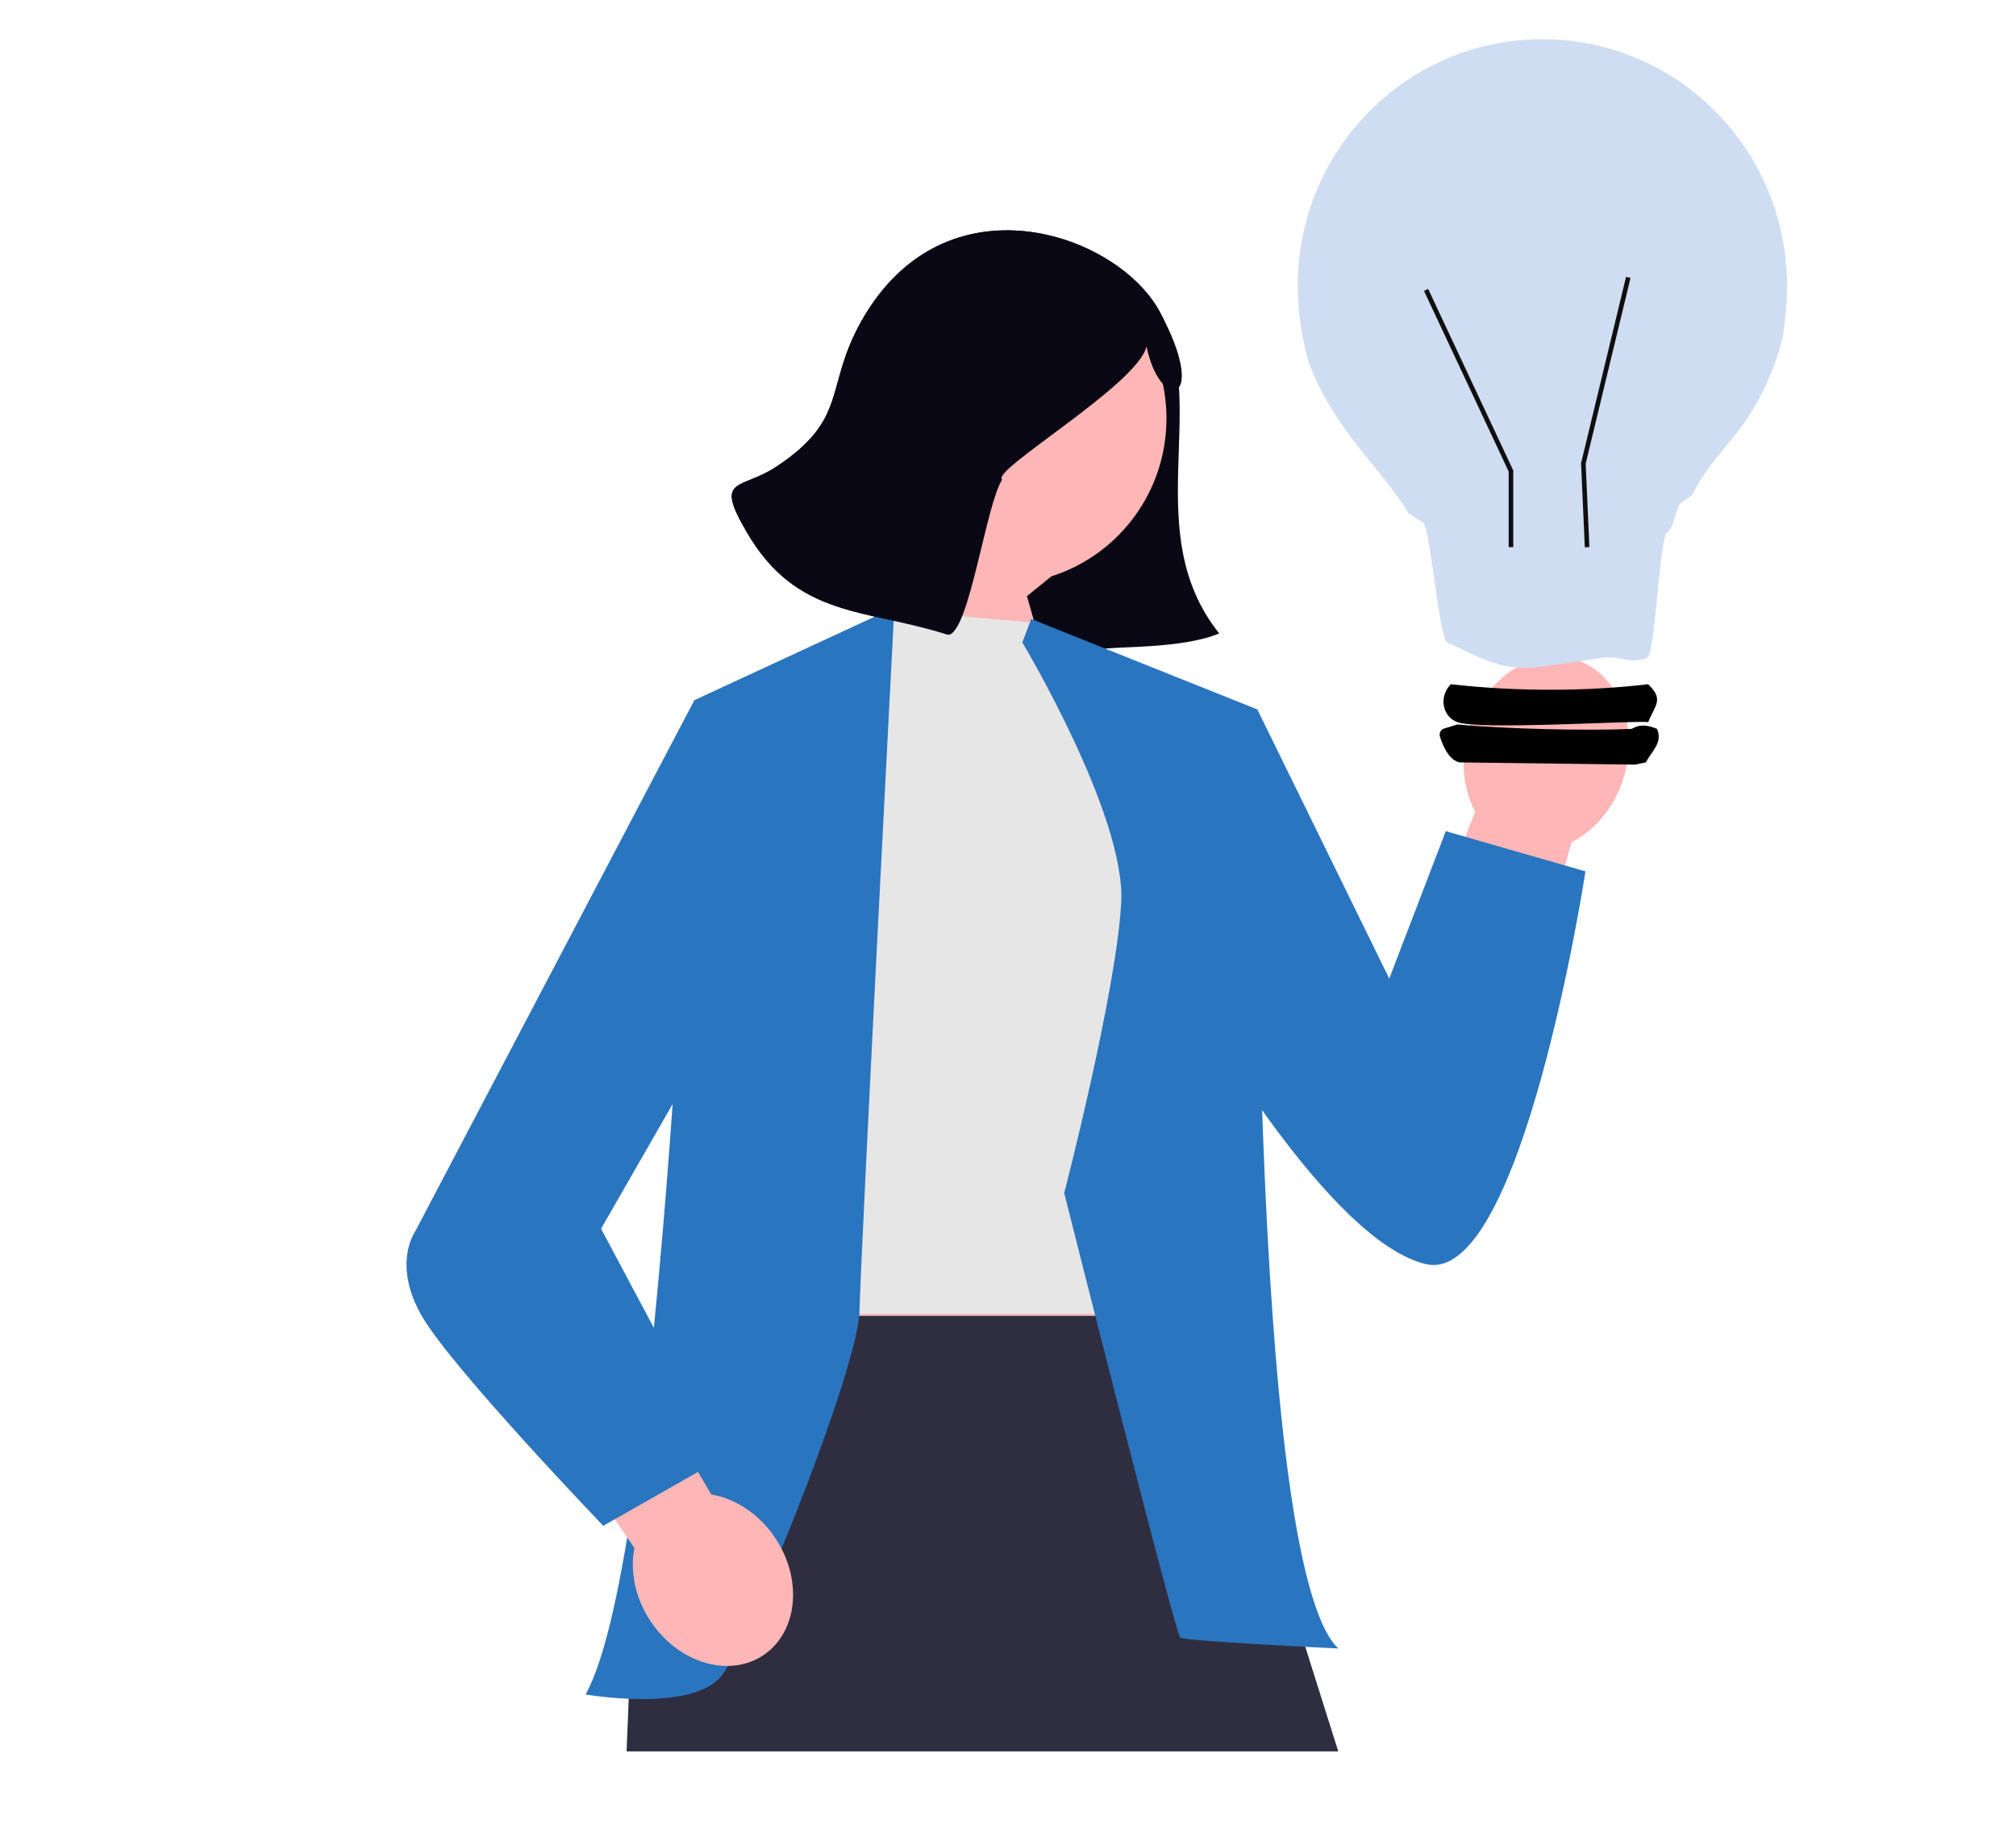
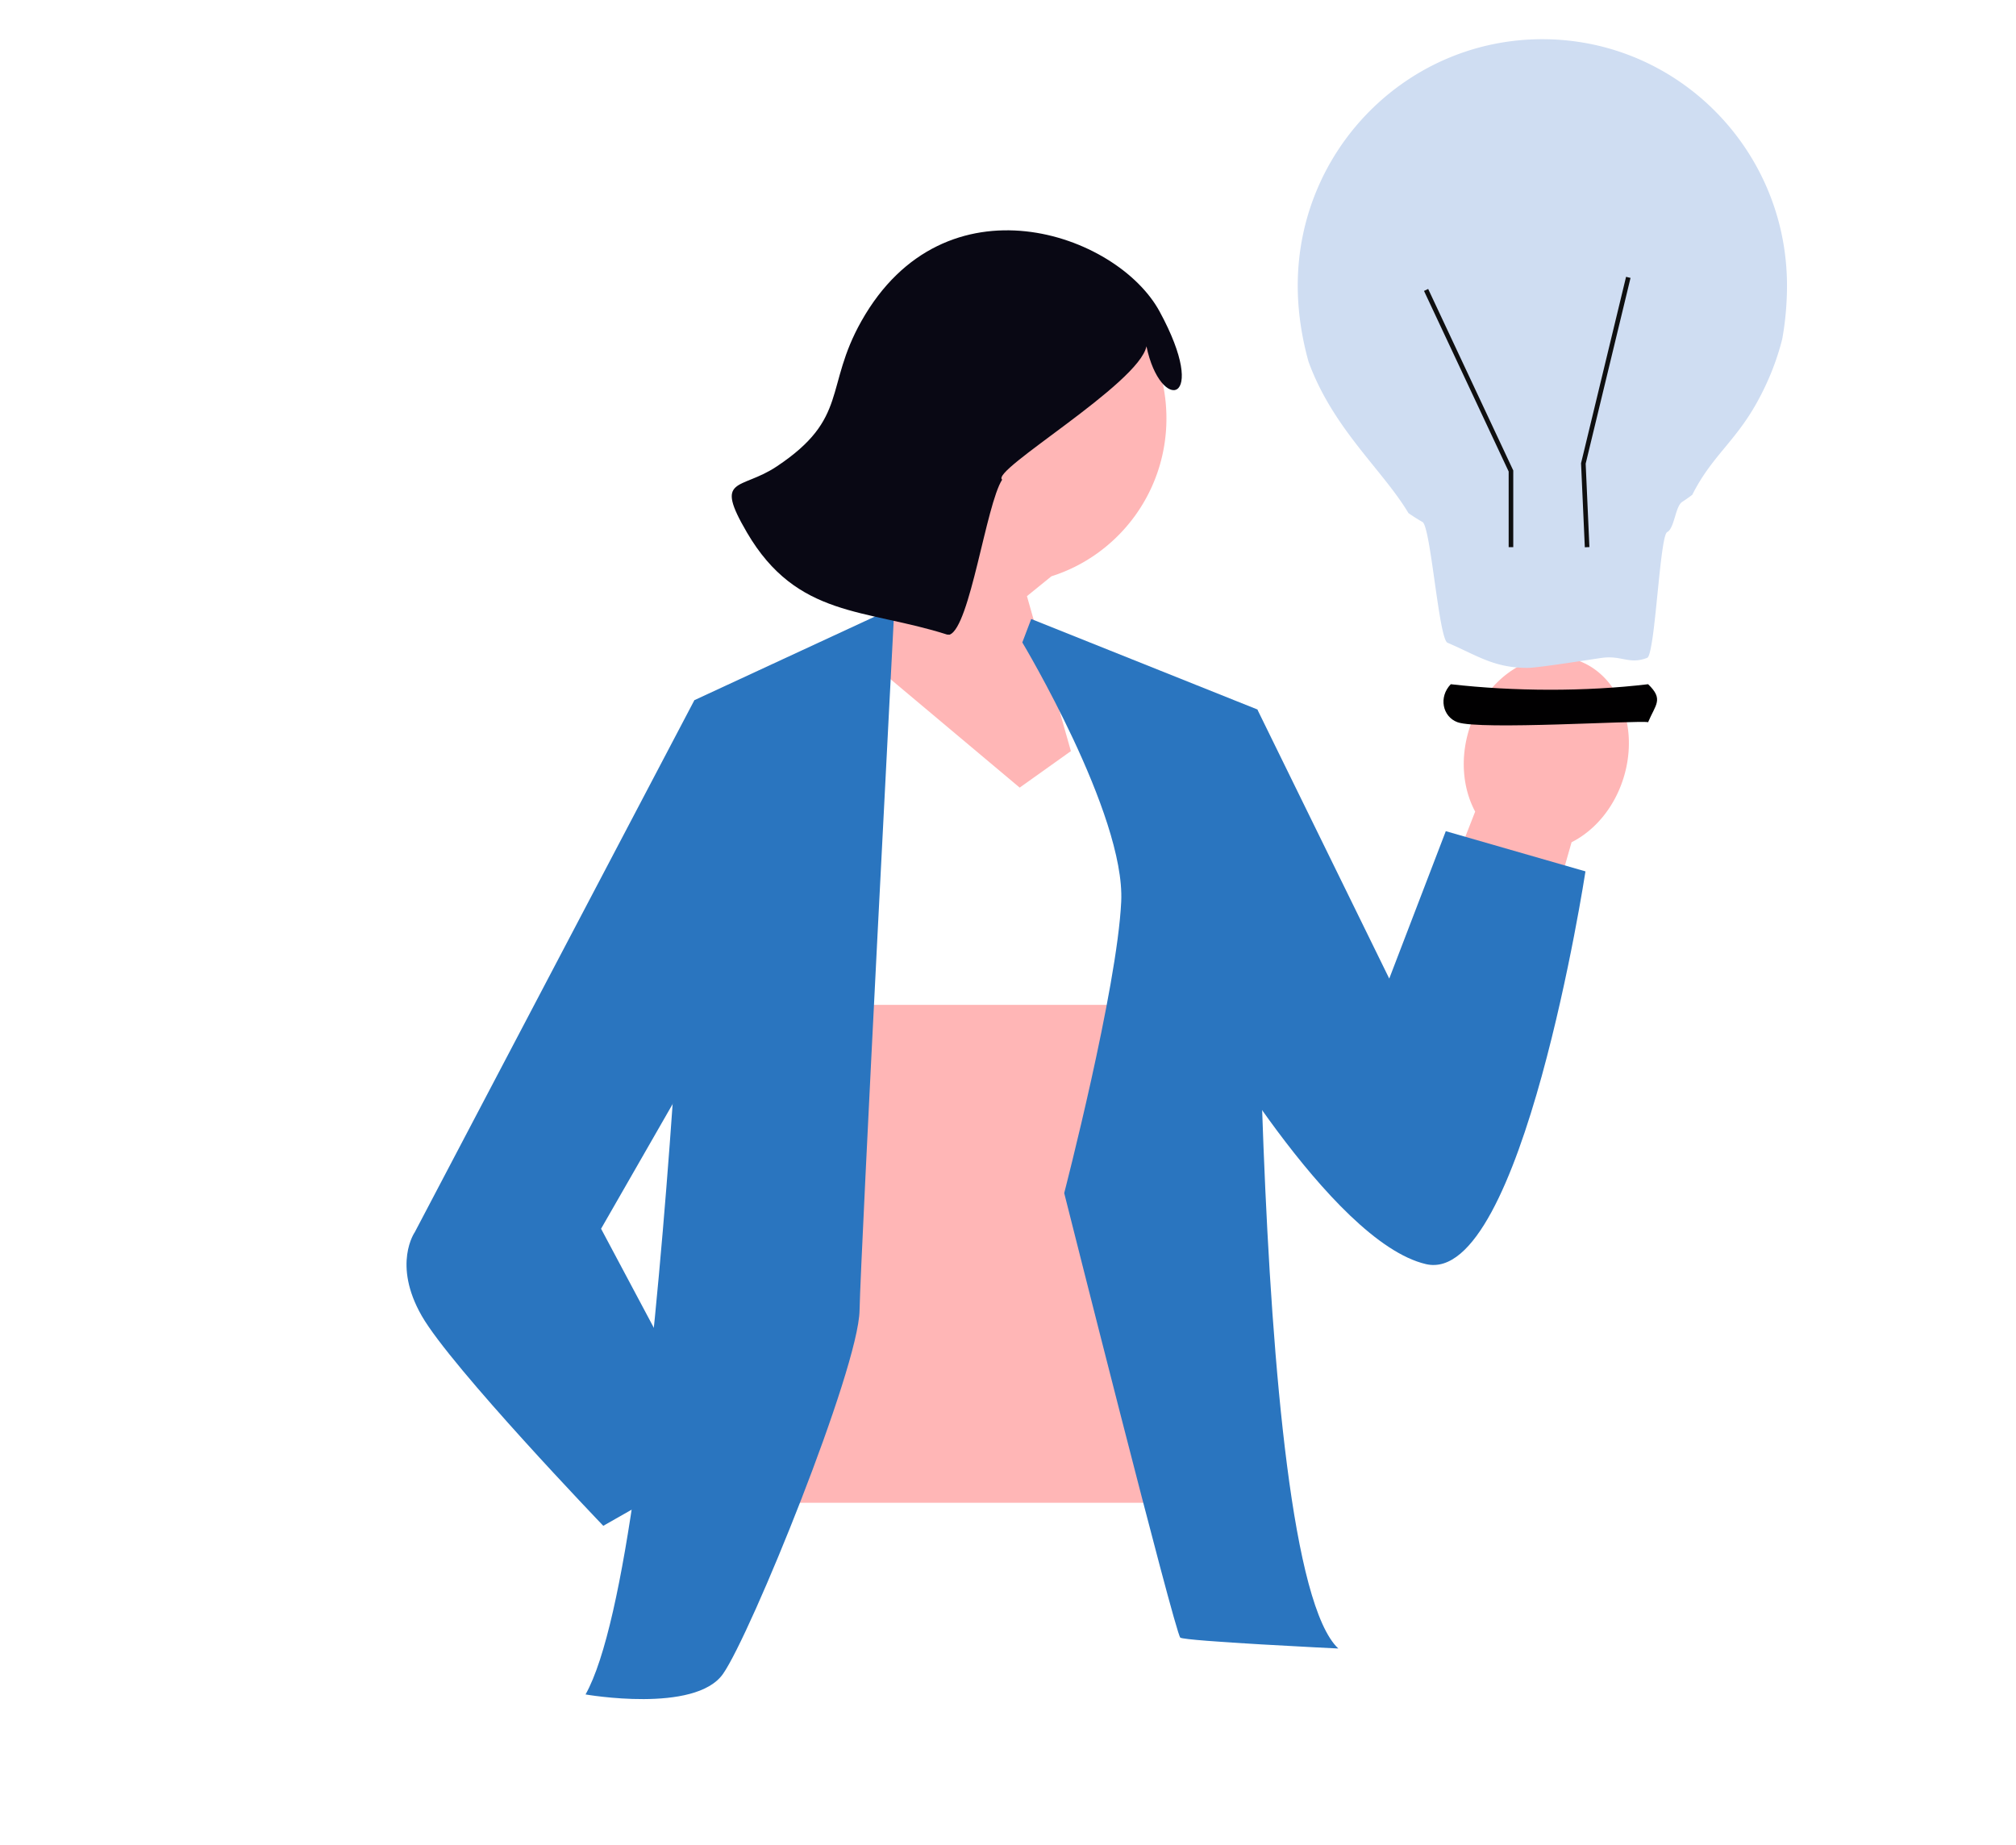
<svg xmlns="http://www.w3.org/2000/svg" width="259" height="237" fill="none">
  <g clip-path="url(#a)">
-     <path fill="#090814" d="M141.925 84.003c.056.207-.091.35-.306.309-4.163-1.729-18.664-8.706-18.919-12.879 15.387 6.456 26.379-18.307 24.588-26.944-.961 4.81-10.229 10.819-14.402 9.879-.468-.106-5.732 6.12-4.137 7.254-2.062 3.205-4.123 18.925-6.741 19.912-.087.032-.21-.028-.306 0-10.509-3.365-19.296-2.1-25.74-13.12-4.275-7.311-.866-5.363 3.83-8.49 9.312-6.198 6.08-10.162 10.878-18.676 10.707-19 32.815-11.33 38.303-1.235 6.513 11.978-2.682 28.41 7.661 41.366-4.672 2.003-13.7 1.662-14.862 2.007-.603.18.145.587.153.617" />
    <path fill="#FFB6B6" d="M107.665 53.758c0-11.737 9.444-21.252 21.095-21.252s21.094 9.515 21.094 21.252c0 9.518-6.212 17.574-14.774 20.28l-3.145 2.553 5.646 19.91-6.579 4.688-20.789-17.453s4.491-5.763 6.899-12.261a21.27 21.27 0 0 1-9.447-17.717M201.904 108.208l-15.114 52.911-15.284-10.686 18.011-46.164c-1.571-2.931-1.961-6.783-.768-10.59 2.088-6.663 8.216-10.653 13.689-8.912s8.217 8.552 6.13 15.214c-1.193 3.808-3.708 6.736-6.664 8.227M151.464 129.101H96.946v63.97h54.518z" />
-     <path fill="#2F2E41" d="m93.6 169.056-12.365 37.856-.737 18.1h91.432l-17.634-55.956z" />
-     <path fill="#E6E6E6" d="m115.249 78.406-13.098 33.249 1.296 57.145h44.268l1.39-60.635-16.435-28.16z" />
    <path fill="#2A75BF" d="M89.208 89.955S85.414 199.6 75.227 217.694c0 0 14.079 2.472 17.66-2.64s17.391-39.146 17.541-46.683c.15-7.538 4.476-90.318 4.476-90.318zM131.339 82.538l1.144-3.013 29.048 11.622s-1.355 109.574 10.405 120.646c0 0-19.646-.944-20.299-1.397s-14.915-57.115-14.915-57.115 6.799-26.248 7.324-37.456-12.707-33.287-12.707-33.287" />
    <path fill="#2A75BF" d="m154.162 93.288 7.371-2.142 16.947 34.578 7.264-18.939 17.944 5.165s-8.156 53.327-20.487 50.459c-12.332-2.869-29.039-32.153-29.039-32.153z" />
-     <path fill="#FFB6B6" d="m81.505 198.883-24.734-36.225 11.37-10.079 23.243 39.427c3.015.506 6.028 2.403 8.111 5.44 3.645 5.314 3.061 12.084-1.304 15.123s-10.858 1.195-14.502-4.119c-2.083-3.037-2.78-6.547-2.184-9.567" />
    <path fill="#2A75BF" d="m93.599 93.011-4.39-3.057-35.915 68.34s-2.915 4.121.888 10.761 23.323 26.974 23.323 26.974l15.382-8.753-15.666-29.413 14.766-25.732z" />
    <path fill="#090814" d="M147.288 44.49c-.961 4.81-20.134 15.999-18.539 17.132-2.062 3.205-4.123 18.925-6.741 19.912-.087.032-.21-.028-.306 0-10.509-3.365-19.296-2.1-25.74-13.12-4.275-7.311-.866-5.363 3.83-8.49 9.312-6.198 6.08-10.162 10.878-18.676 10.707-19 32.815-11.33 38.303-1.235 6.513 11.978.106 13.113-1.685 4.476" />
    <path fill="#CFDDF2" d="M229.579 36.699c0 2.307-.206 4.607-.61 6.85-.692 2.758-1.783 5.53-3.303 8.25-2.796 5.002-5.791 6.87-8.254 11.767-.424.33-.86.627-1.302.918-.886.575-.982 3.392-1.925 3.877-.006.006-.012.006-.019.013-.173.123-.333.724-.487 1.628v.013c-.475 2.798-.885 8.49-1.36 11.857-.064.407-.122.782-.186 1.112-.16.891-.327 1.46-.513 1.531-2.29.892-3.265-.33-5.773 0-1.347.18-8.222 1.292-9.62 1.292-3.971 0-6.119-1.363-9.333-2.823-.224-.097-.449-.2-.686-.304-.083-.033-.16-.071-.244-.104-.923-.394-1.796-10.332-2.661-14.092q-.009-.01-.007-.02c-.179-.782-.359-1.292-.539-1.395l-.134-.078a25 25 0 0 1-1.674-1.066c-3.303-5.544-9.685-10.817-12.835-19.443-.904-3.238-1.391-6.559-1.391-9.783 0-17.485 14.072-31.662 31.428-31.662s31.428 14.177 31.428 31.662" />
    <path fill="#010001" d="M211.737 87.906c2.033 1.948.946 2.607 0 4.878-1.195-.27-21.647 1.046-24.496 0-1.911-.702-2.453-3.23-.854-4.878 8.146.93 17.24.965 25.35 0" />
-     <path fill="#010001" d="M212.875 93.645c.8 1.792-.731 2.892-1.424 4.304l-1.424.287-22.502-.287c-1.358-.263-2.213-2.174-2.564-3.443.043-.023-.16-.462.428-.861l1.851-.574c5.843.571 16.527.834 22.36.574.173-.008 1.128-.951 3.275 0M188.304-11.077c.947-.613 3.133 8.563 2.991 9.04-.805 2.701-3.436-8.751-2.991-9.04M207.67-11.077c1.13-.299-.771 8.625-.997 9.039-2.135 3.915.385-8.877.997-9.04" />
    <path fill="#0F0F10" d="M194.412 70.299h-.591v-9.72l-10.875-23.202.534-.254 10.932 23.322zM203.605 70.313l-.484-10.8.01-.04 5.773-23.908.574.14-5.763 23.867.48 10.714z" />
  </g>
  <defs>
    <clipPath id="a">
      <path fill="#fff" d="M0 0h259v237H0z" />
    </clipPath>
  </defs>
</svg>